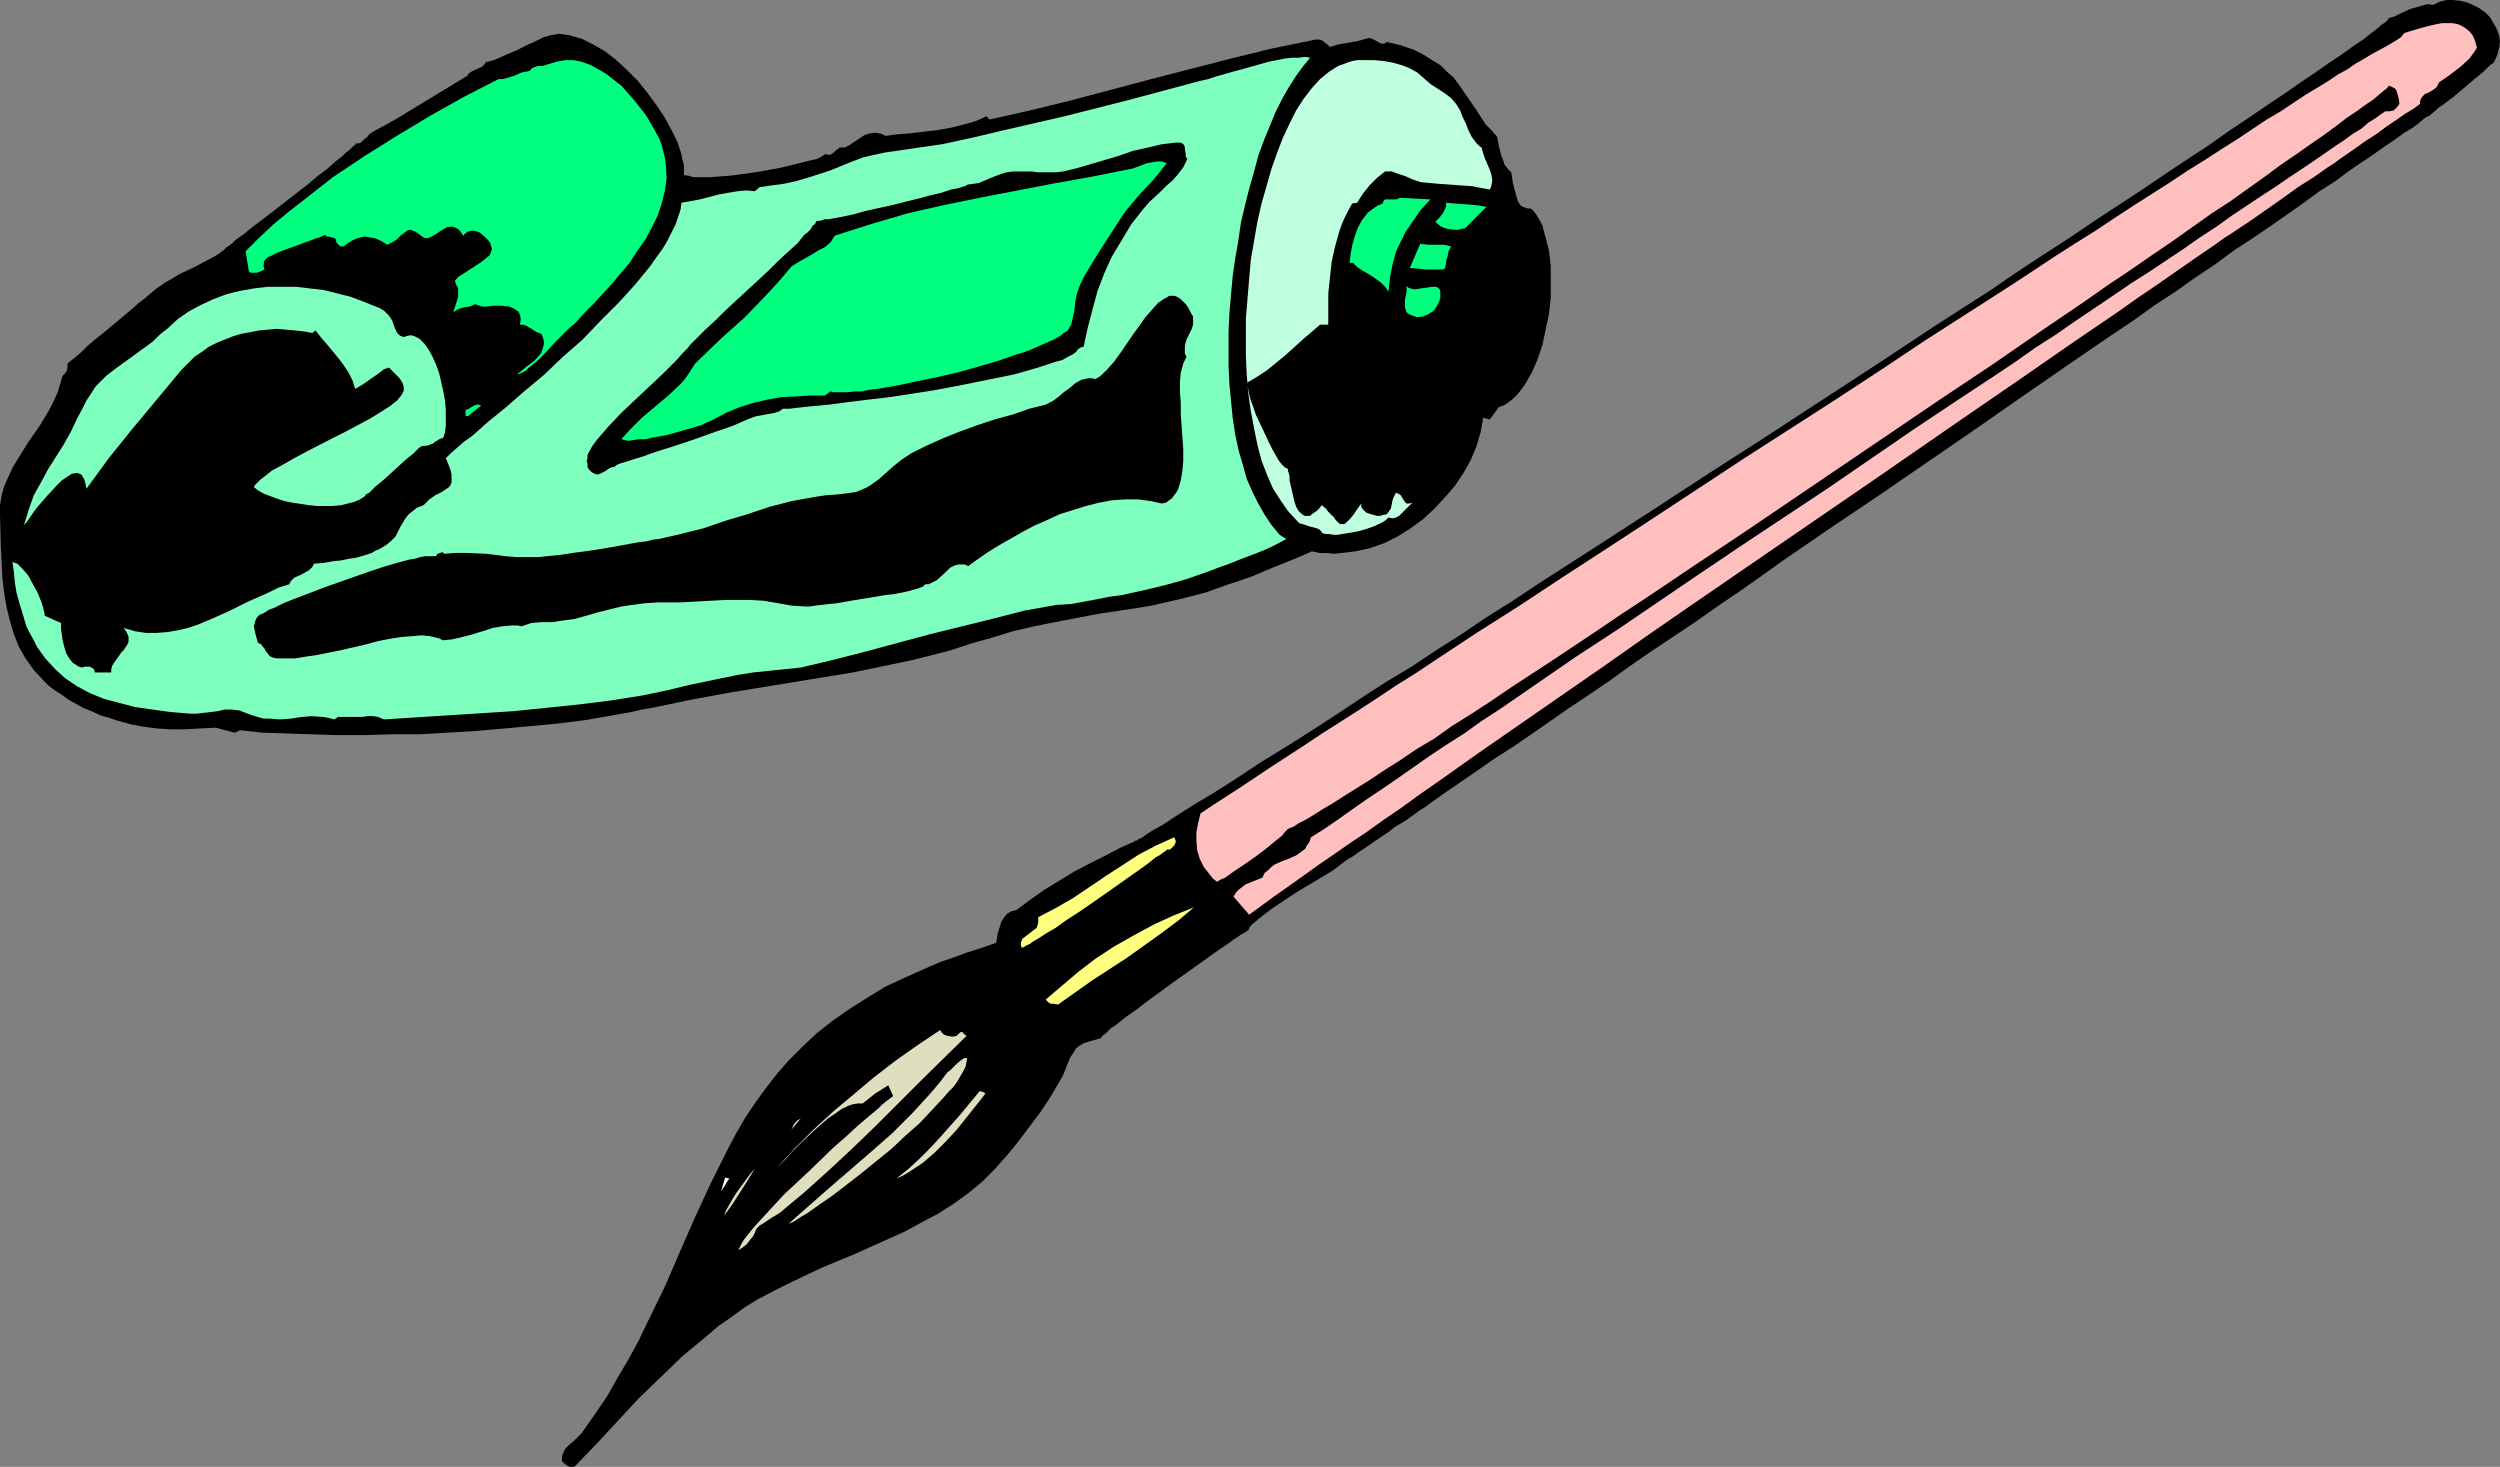
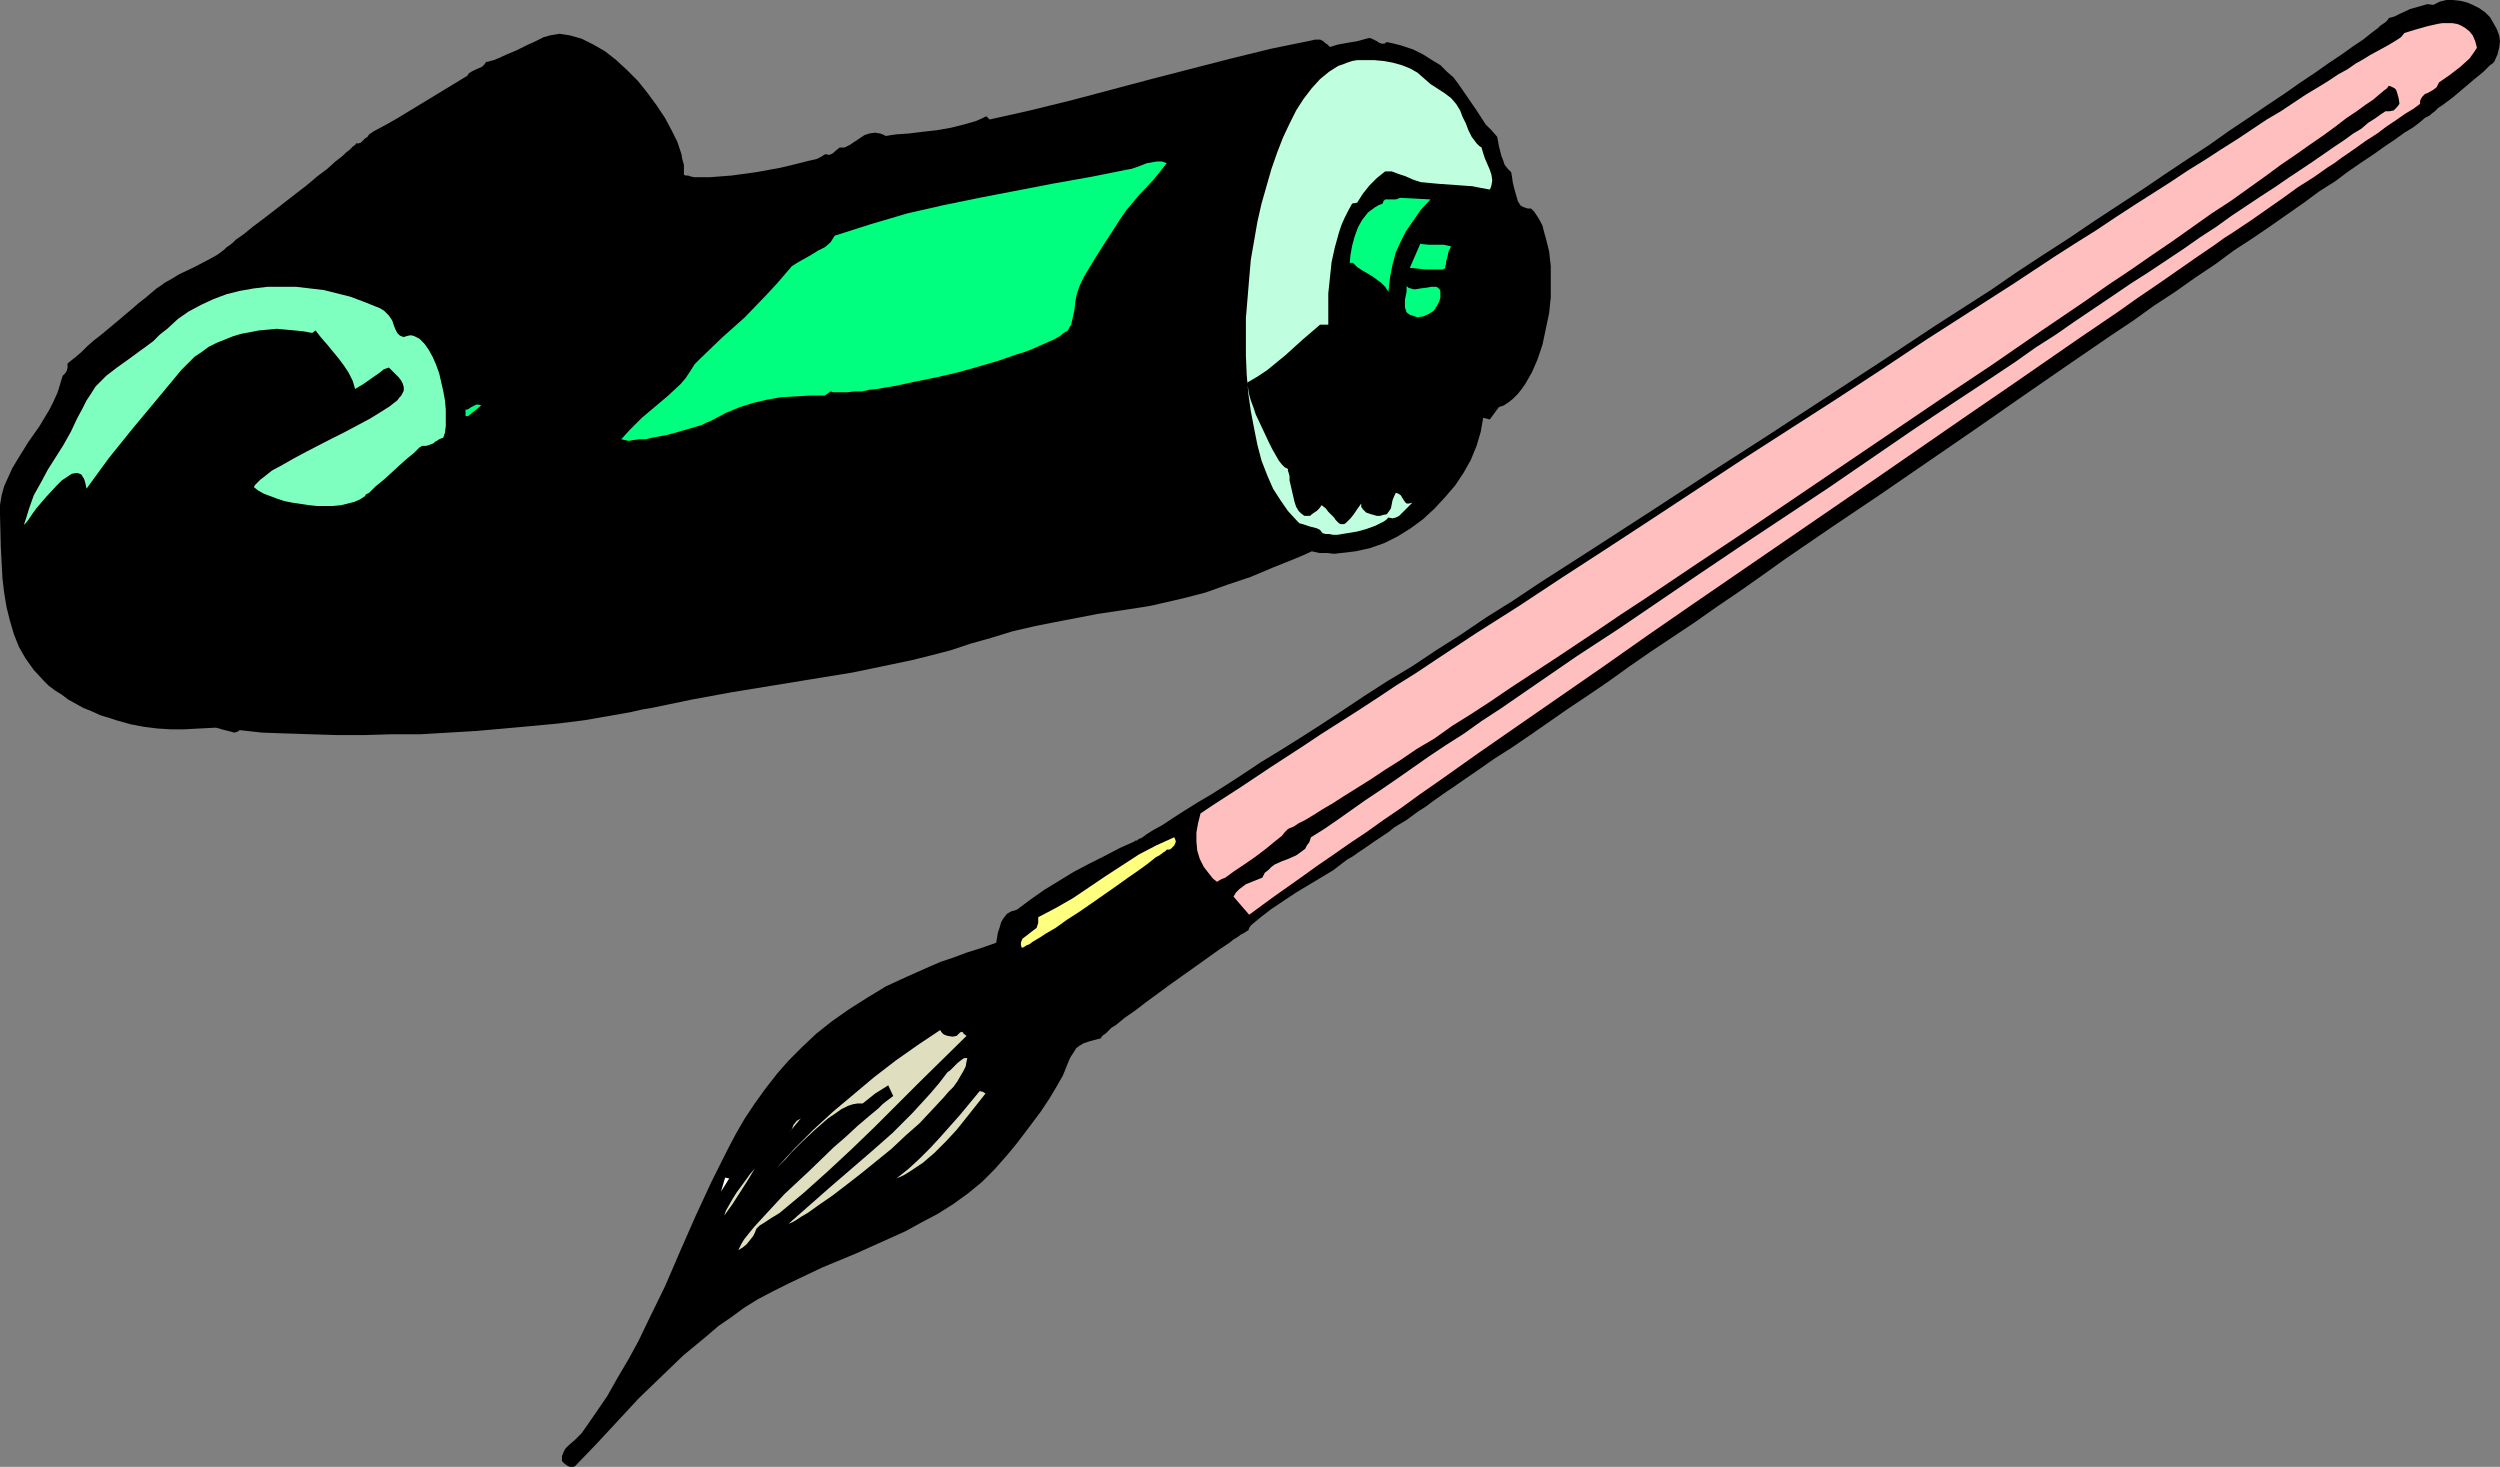
<svg xmlns="http://www.w3.org/2000/svg" xmlns:ns1="http://sodipodi.sourceforge.net/DTD/sodipodi-0.dtd" xmlns:ns2="http://www.inkscape.org/namespaces/inkscape" version="1.0" width="129.724mm" height="76.115mm" id="svg23" ns1:docname="Paint Tube &amp; Brush 5.wmf">
  <rect width="100%" height="100%" fill="#808080" stroke="none" />
  <ns1:namedview id="namedview23" pagecolor="#ffffff" bordercolor="#000000" borderopacity="0.25" ns2:showpageshadow="2" ns2:pageopacity="0.0" ns2:pagecheckerboard="0" ns2:deskcolor="#d1d1d1" ns2:document-units="mm" />
  <defs id="defs1">
    <pattern id="WMFhbasepattern" patternUnits="userSpaceOnUse" width="6" height="6" x="0" y="0" />
  </defs>
  <path style="fill:#000000;fill-opacity:1;fill-rule:evenodd;stroke:none" d="m 244.824,182.467 -0.323,0.162 -0.485,0.323 -0.646,0.323 -0.646,0.485 -0.808,0.485 -0.808,0.646 -1.939,1.293 -2.262,1.616 -2.262,1.616 -5.01,3.556 -2.424,1.778 -2.424,1.778 -2.101,1.616 -2.101,1.455 -0.97,0.808 -0.808,0.646 -0.808,0.485 -0.646,0.646 -0.485,0.485 -0.485,0.323 -0.323,0.323 -0.162,0.323 -1.293,0.323 -1.131,0.323 -0.97,0.323 -0.808,0.485 -0.646,0.485 -0.485,0.808 -0.646,0.97 -0.485,1.131 -0.97,2.424 -1.293,2.263 -1.454,2.424 -1.616,2.424 -3.394,4.525 -1.616,2.101 -1.616,1.939 -2.424,2.748 -2.424,2.424 -2.747,2.263 -2.909,2.101 -3.07,1.939 -3.07,1.616 -3.232,1.778 -3.232,1.455 -6.464,2.909 -6.626,2.748 -6.464,3.071 -3.232,1.616 -3.07,1.616 -2.586,1.616 -2.424,1.778 -2.586,1.778 -2.262,1.939 -4.686,3.879 -4.363,4.202 -4.363,4.202 -4.04,4.364 -4.202,4.525 -4.202,4.364 -0.323,0.162 h -0.323 -0.323 l -0.485,-0.162 -0.646,-0.485 -0.323,-0.323 -0.162,-0.162 v -0.97 l 0.323,-0.808 0.323,-0.646 0.646,-0.646 1.293,-1.131 0.646,-0.646 0.646,-0.646 2.586,-3.717 2.424,-3.556 2.101,-3.717 2.101,-3.556 1.939,-3.556 1.778,-3.717 3.394,-6.95 3.07,-7.111 2.909,-6.626 3.07,-6.626 3.232,-6.465 1.616,-3.071 1.778,-3.071 1.939,-2.909 2.101,-2.909 2.262,-2.909 2.262,-2.586 2.747,-2.748 2.747,-2.586 3.07,-2.424 3.232,-2.263 3.555,-2.263 3.717,-2.263 4.202,-1.939 4.363,-1.939 2.262,-0.97 2.424,-0.808 2.586,-0.97 2.586,-0.808 3.232,-1.131 0.162,-0.97 0.162,-0.97 0.323,-0.97 0.323,-1.131 0.485,-0.808 0.646,-0.808 0.808,-0.485 1.131,-0.323 2.586,-1.939 2.747,-1.939 2.909,-1.778 2.909,-1.778 3.07,-1.616 2.909,-1.455 3.07,-1.616 2.909,-1.293 0.162,-0.162 h 0.323 l 0.323,-0.323 0.485,-0.162 0.485,-0.323 0.646,-0.485 1.293,-0.808 1.778,-0.97 1.939,-1.293 2.262,-1.455 2.586,-1.616 2.747,-1.616 3.07,-1.939 3.232,-2.101 3.394,-2.263 3.717,-2.263 3.878,-2.424 4.04,-2.586 4.202,-2.748 4.363,-2.909 4.525,-2.909 4.848,-2.909 4.848,-3.232 4.848,-3.071 5.01,-3.394 5.171,-3.232 5.333,-3.556 10.827,-6.95 10.989,-7.111 11.15,-7.273 11.312,-7.273 11.15,-7.273 11.15,-7.273 10.989,-7.273 10.827,-6.95 5.171,-3.556 5.171,-3.394 5.01,-3.232 5.01,-3.394 4.686,-3.071 4.686,-3.071 4.525,-3.071 4.363,-2.909 4.202,-2.748 3.878,-2.748 3.878,-2.586 3.555,-2.424 3.394,-2.263 3.232,-2.263 2.909,-1.939 2.747,-1.939 2.424,-1.616 2.262,-1.616 1.939,-1.293 1.616,-1.293 1.293,-0.97 0.485,-0.485 0.485,-0.323 0.485,-0.323 0.323,-0.323 0.162,-0.162 0.162,-0.323 1.131,-0.323 0.97,-0.485 2.101,-0.97 1.131,-0.323 1.131,-0.323 1.131,-0.323 1.131,0.162 1.293,-0.646 L 479.79,0 h 1.293 l 1.454,0.162 1.293,0.323 1.131,0.485 1.293,0.646 1.131,0.808 0.97,0.97 0.646,1.131 0.646,1.131 0.485,1.293 0.162,1.131 -0.162,1.293 -0.323,1.293 -0.646,1.455 -0.323,0.323 -0.485,0.323 -0.646,0.646 -0.646,0.646 -0.97,0.808 -0.808,0.646 -2.101,1.778 -2.101,1.778 -1.939,1.455 -0.97,0.646 -0.646,0.646 -0.646,0.485 -0.323,0.323 -0.97,0.485 -1.131,0.97 -1.293,0.97 -1.616,0.97 -1.778,1.293 -1.939,1.293 -2.262,1.616 -2.424,1.616 -2.586,1.778 -2.586,1.939 -3.07,1.939 -3.07,2.263 -3.232,2.263 -3.232,2.263 -3.555,2.424 -3.717,2.424 -3.717,2.748 -3.878,2.586 -3.878,2.748 -4.202,2.748 -4.04,2.909 -4.363,2.909 -8.726,5.98 -8.888,6.141 -9.05,6.303 -18.584,12.768 -9.373,6.303 -9.211,6.303 -4.525,3.232 -4.363,3.071 -4.525,3.071 -4.363,3.071 -8.726,5.818 -4.202,2.909 -4.04,2.909 -4.04,2.748 -3.878,2.586 -3.717,2.586 -3.717,2.586 -3.555,2.424 -3.555,2.263 -3.232,2.263 -3.07,2.101 -1.616,1.131 -1.454,0.97 -2.747,1.939 -1.293,0.97 -1.293,0.808 -2.424,1.778 -2.424,1.455 -0.97,0.808 -0.97,0.646 -1.939,1.293 -1.616,1.131 -1.454,0.97 -1.131,0.808 -1.131,0.646 -0.646,0.485 -2.101,1.616 -2.424,1.455 -4.848,2.909 -2.424,1.616 -2.424,1.616 -2.101,1.616 -1.939,1.616 -0.323,0.485 z" id="path1" />
  <path style="fill:#ffbfbf;fill-opacity:1;fill-rule:evenodd;stroke:none" d="m 485.769,9.374 -0.646,0.97 -0.808,1.131 -1.778,1.616 -2.101,1.616 -2.101,1.455 -0.485,0.97 -0.646,0.485 -1.131,0.646 -0.485,0.162 -0.485,0.485 -0.323,0.485 -0.162,0.485 v 0.485 l -1.293,0.97 -1.616,0.97 -1.616,1.131 -1.939,1.293 -1.939,1.455 -2.262,1.455 -2.262,1.616 -2.586,1.778 -1.293,0.97 -1.293,0.808 -2.747,1.939 -3.07,1.939 -2.909,2.101 -3.232,2.263 -3.232,2.263 -3.394,2.263 -1.778,1.131 -1.778,1.293 -3.555,2.424 -3.717,2.586 -3.717,2.586 -4.04,2.748 -3.878,2.748 -4.04,2.748 -4.04,2.748 -4.202,2.909 -8.403,5.818 -8.726,5.98 -8.888,6.141 -8.888,6.141 -36.037,24.728 -8.888,6.141 -8.726,6.141 -8.403,5.818 -8.403,5.818 -7.918,5.495 -3.878,2.748 -3.878,2.748 -3.717,2.586 -3.555,2.586 -3.555,2.424 -3.394,2.424 -3.394,2.263 -3.232,2.263 -3.07,2.101 -2.909,2.101 -2.747,1.939 -2.747,1.939 -2.424,1.778 -2.424,1.778 -3.07,-3.556 0.485,-0.808 0.646,-0.646 0.646,-0.485 0.646,-0.485 1.616,-0.646 0.808,-0.323 0.808,-0.323 0.485,-0.97 0.646,-0.485 0.646,-0.646 0.646,-0.485 1.454,-0.646 1.293,-0.485 1.454,-0.646 1.131,-0.808 0.646,-0.485 0.323,-0.646 0.485,-0.646 0.323,-0.97 2.586,-1.616 2.586,-1.778 2.747,-1.939 2.747,-1.939 2.909,-1.939 3.07,-2.101 3.232,-2.263 3.232,-2.263 3.394,-2.263 3.555,-2.263 3.394,-2.424 3.717,-2.424 7.272,-5.01 7.757,-5.333 7.918,-5.172 8.08,-5.495 8.08,-5.495 8.403,-5.657 16.806,-11.152 16.483,-11.313 8.242,-5.495 8.08,-5.333 3.878,-2.586 3.878,-2.748 4.04,-2.586 3.717,-2.586 7.434,-5.01 3.555,-2.424 3.555,-2.263 3.394,-2.263 3.394,-2.263 3.232,-2.263 3.232,-2.101 2.909,-2.101 2.909,-1.939 2.909,-1.939 2.747,-1.778 2.586,-1.778 2.424,-1.616 2.424,-1.616 2.101,-1.455 2.101,-1.455 1.939,-1.293 1.778,-1.293 1.616,-0.97 1.293,-1.131 1.293,-0.808 1.131,-0.808 0.97,-0.646 h 0.808 l 0.808,-0.162 0.646,-0.646 0.485,-0.646 -0.162,-1.131 -0.323,-1.131 -0.162,-0.485 -0.323,-0.323 -0.646,-0.323 -0.485,-0.162 -0.323,0.485 -0.646,0.485 -0.97,0.808 -1.131,0.97 -1.454,0.97 -1.778,1.293 -1.939,1.293 -2.101,1.616 -2.424,1.778 -2.586,1.778 -2.747,1.939 -3.07,2.101 -3.07,2.263 -3.394,2.424 -3.394,2.424 -3.717,2.424 -3.878,2.748 -3.878,2.748 -4.04,2.748 -4.202,2.909 -4.363,2.909 -4.363,3.071 -4.525,3.071 -4.525,3.071 -9.373,6.465 -9.696,6.465 -19.554,13.253 -19.554,13.253 -9.696,6.465 -9.373,6.303 -4.686,3.071 -4.525,3.071 -4.363,2.909 -4.363,2.909 -4.202,2.748 -4.202,2.748 -4.04,2.748 -3.717,2.424 -3.878,2.424 -3.394,2.424 -3.555,2.101 -3.07,2.101 -3.07,1.939 -2.909,1.939 -2.586,1.616 -2.586,1.616 -2.262,1.455 -1.939,1.131 -1.778,1.131 -1.616,0.97 -1.293,0.646 -0.97,0.646 -0.808,0.323 -0.323,0.162 -0.646,0.646 -0.485,0.646 -0.808,0.646 -0.808,0.646 -1.778,1.455 -1.939,1.455 -2.101,1.455 -1.939,1.293 -1.778,1.293 -0.808,0.323 -0.808,0.485 -0.808,-0.646 -0.646,-0.808 -1.131,-1.455 -0.808,-1.616 -0.485,-1.616 -0.162,-1.778 v -1.778 l 0.323,-1.778 0.485,-1.939 2.424,-1.616 2.747,-1.778 2.747,-1.778 2.909,-1.939 2.909,-1.939 3.232,-2.101 3.232,-2.101 3.394,-2.263 3.555,-2.263 3.555,-2.263 3.717,-2.424 3.878,-2.586 3.878,-2.424 3.878,-2.586 8.08,-5.333 8.403,-5.333 8.565,-5.657 8.726,-5.657 8.888,-5.818 17.938,-11.798 18.099,-11.636 8.888,-5.818 8.726,-5.818 8.565,-5.495 8.565,-5.495 8.08,-5.333 4.04,-2.586 3.878,-2.424 3.878,-2.586 3.717,-2.424 3.555,-2.263 3.555,-2.263 3.394,-2.263 3.394,-2.101 3.232,-2.101 3.07,-1.939 2.909,-1.939 2.909,-1.939 2.747,-1.616 2.424,-1.616 2.424,-1.616 2.424,-1.455 2.101,-1.293 1.939,-1.293 1.778,-0.97 1.616,-1.131 1.454,-0.808 1.293,-0.808 1.778,-0.97 1.778,-0.97 1.616,-0.97 0.97,-0.646 0.646,-0.808 2.101,-0.646 2.262,-0.646 2.101,-0.485 0.97,-0.162 h 0.97 0.97 l 0.97,0.162 0.808,0.323 0.808,0.485 0.808,0.646 0.646,0.808 0.485,1.131 z" id="path2" />
  <path style="fill:#000000;fill-opacity:1;fill-rule:evenodd;stroke:none" d="m 134.128,34.263 0.323,0.162 h 0.485 l 0.485,0.162 0.646,0.162 h 1.454 1.778 l 2.101,-0.162 2.101,-0.162 4.686,-0.646 4.525,-0.808 2.101,-0.485 1.939,-0.485 1.939,-0.485 1.454,-0.323 0.97,-0.485 0.485,-0.323 0.323,-0.162 0.646,0.162 0.485,-0.162 0.485,-0.323 0.323,-0.323 0.808,-0.646 h 0.485 0.485 l 0.97,-0.485 0.97,-0.646 1.939,-1.293 0.97,-0.323 1.131,-0.162 0.97,0.162 0.485,0.162 0.646,0.323 0.97,-0.162 1.131,-0.162 2.424,-0.162 2.586,-0.323 2.909,-0.323 2.747,-0.485 2.586,-0.646 2.262,-0.646 1.131,-0.485 0.97,-0.485 0.646,0.646 7.918,-1.778 7.918,-1.939 15.837,-4.202 15.675,-4.04 7.918,-1.939 7.918,-1.616 0.646,-0.162 h 0.97 l 0.323,0.162 0.323,0.162 0.323,0.323 0.485,0.323 0.485,0.485 1.616,-0.485 1.778,-0.323 1.939,-0.323 1.778,-0.485 0.646,-0.162 0.485,0.162 0.97,0.485 0.485,0.323 0.485,0.162 h 0.485 l 0.485,-0.323 1.454,0.323 1.293,0.323 2.424,0.808 1.939,0.97 1.778,1.131 1.616,0.97 1.293,1.293 1.293,1.131 0.97,1.293 1.778,2.586 1.778,2.586 1.778,2.748 1.131,1.131 1.131,1.293 0.323,1.778 0.485,1.939 0.323,0.808 0.323,0.97 0.646,0.808 0.646,0.646 0.162,0.97 0.162,1.131 0.323,1.293 0.323,1.131 0.323,1.131 0.485,0.808 0.485,0.323 0.485,0.162 0.485,0.162 h 0.646 l 0.646,0.646 0.646,0.97 0.485,0.808 0.485,0.97 0.323,1.293 0.323,1.131 0.646,2.586 0.323,2.909 v 2.909 3.232 l -0.323,3.071 -0.646,3.071 -0.646,3.071 -0.97,2.909 -1.131,2.586 -0.646,1.131 -0.646,1.131 -0.808,1.131 -0.646,0.808 -0.97,0.97 -0.808,0.646 -0.97,0.646 -0.97,0.323 -1.778,2.424 -1.293,-0.323 -0.485,2.748 -0.808,2.748 -1.131,2.748 -1.454,2.586 -1.616,2.424 -1.939,2.263 -2.101,2.263 -2.262,2.101 -2.424,1.778 -2.586,1.616 -2.586,1.293 -2.747,0.97 -2.909,0.646 -2.747,0.323 -1.454,0.162 -1.454,-0.162 h -1.454 l -1.454,-0.323 -1.778,0.808 -1.939,0.808 -4.04,1.616 -4.202,1.778 -4.363,1.455 -4.525,1.616 -4.363,1.131 -4.202,0.97 -2.101,0.485 -1.939,0.323 -8.565,1.293 -8.403,1.616 -4.04,0.808 -4.202,0.97 -4.202,1.293 -4.04,1.131 -3.878,1.293 -3.717,0.97 -3.878,0.97 -3.878,0.808 -7.757,1.616 -7.918,1.293 -15.837,2.586 -7.918,1.455 -7.757,1.616 -1.939,0.323 -2.101,0.485 -4.525,0.808 -4.686,0.808 -5.171,0.646 -5.171,0.485 -5.333,0.485 -5.494,0.485 -5.494,0.323 -5.494,0.323 h -5.656 l -5.333,0.162 h -5.333 l -5.171,-0.162 -4.848,-0.162 -4.686,-0.162 -4.363,-0.485 -0.485,0.323 -0.646,0.162 -0.485,-0.162 -0.646,-0.162 -1.293,-0.323 -0.485,-0.162 -0.646,-0.162 -3.232,0.162 -2.909,0.162 h -2.747 l -2.586,-0.162 -2.586,-0.323 -2.586,-0.485 -2.909,-0.808 -1.454,-0.485 -1.616,-0.485 -1.778,-0.808 -1.616,-0.646 -1.454,-0.808 -1.454,-0.808 -1.293,-0.97 -1.293,-0.808 L 9.534,134.466 8.565,133.496 6.626,131.395 5.01,129.133 3.717,126.87 2.747,124.446 1.939,121.698 1.293,119.112 0.808,116.203 0.485,113.456 0.323,110.385 0.162,107.314 0,100.85 V 99.072 L 0.323,97.132 0.808,95.355 1.616,93.577 2.424,91.799 l 0.97,-1.616 2.101,-3.394 1.131,-1.616 1.131,-1.616 1.939,-3.232 0.808,-1.616 0.808,-1.778 0.485,-1.616 0.485,-1.616 0.485,-0.485 0.323,-0.485 0.162,-0.646 V 71.274 l 0.808,-0.646 0.808,-0.646 1.131,-0.97 1.131,-1.131 1.293,-1.131 1.454,-1.131 2.909,-2.424 3.07,-2.586 1.293,-1.131 1.454,-1.131 1.131,-0.97 0.97,-0.808 0.97,-0.646 0.646,-0.485 1.454,-0.808 1.293,-0.808 3.07,-1.455 3.07,-1.616 1.454,-0.808 1.293,-0.97 0.485,-0.485 0.485,-0.323 0.646,-0.485 0.646,-0.646 1.616,-1.131 1.778,-1.455 1.939,-1.455 2.101,-1.616 4.363,-3.394 2.101,-1.616 2.101,-1.778 1.939,-1.455 1.616,-1.455 1.454,-1.131 0.646,-0.646 0.646,-0.485 0.485,-0.485 0.323,-0.323 0.323,-0.162 0.162,-0.323 h 0.485 l 0.485,-0.162 0.808,-0.808 0.485,-0.323 0.323,-0.485 0.97,-0.646 2.424,-1.293 2.262,-1.293 4.525,-2.748 4.525,-2.748 4.525,-2.748 0.323,-0.485 0.485,-0.323 0.97,-0.485 1.131,-0.485 0.485,-0.485 0.323,-0.485 h 0.323 l 0.485,-0.162 0.646,-0.162 0.808,-0.323 1.778,-0.808 1.939,-0.808 1.939,-0.97 1.778,-0.808 0.97,-0.485 0.646,-0.323 0.646,-0.162 0.485,-0.162 0.97,-0.162 0.97,-0.162 1.131,0.162 0.97,0.162 1.131,0.323 1.131,0.323 2.262,1.131 2.262,1.293 2.262,1.778 2.101,1.939 2.101,2.101 1.939,2.424 1.778,2.424 1.616,2.424 1.293,2.424 1.131,2.263 0.808,2.424 0.162,0.97 0.323,1.131 v 0.97 z" id="path3" />
-   <path style="fill:#00ff7f;fill-opacity:1;fill-rule:evenodd;stroke:none" d="m 112.958,63.193 -0.485,0.485 -0.646,0.485 -0.646,0.646 -0.808,0.808 -1.616,1.616 -1.616,1.778 -1.778,1.778 -0.808,0.646 -0.808,0.646 -0.646,0.646 -0.646,0.323 -0.646,0.323 h -0.323 l 1.939,-1.616 1.131,-0.808 0.808,-0.808 0.808,-0.97 0.162,-0.485 0.323,-1.131 v -0.646 l -0.162,-0.646 -0.323,-0.808 -0.97,-0.323 -0.97,-0.646 -1.131,-0.646 -0.485,-0.162 h -0.646 l 0.162,-1.131 -0.162,-0.808 -0.323,-0.646 -0.485,-0.323 -0.485,-0.323 -0.808,-0.323 -1.454,-0.162 H 96.798 l -1.454,0.162 h -0.808 l -0.485,-0.162 -0.485,-0.162 -0.323,-0.162 -1.131,0.485 -1.131,0.162 -1.131,0.323 -0.485,0.323 -0.485,0.323 0.485,-1.455 0.485,-1.616 v -0.808 -0.808 l -0.323,-0.646 -0.323,-0.808 0.646,-0.808 0.808,-0.485 3.717,-2.424 1.616,-1.293 0.162,-0.323 0.162,-0.485 0.162,-0.485 -0.162,-0.485 -0.162,-0.646 -0.323,-0.485 -0.808,-0.808 -0.97,-0.808 -0.485,-0.162 -0.646,-0.162 h -0.485 l -0.646,0.162 -0.485,0.323 -0.485,0.485 -0.485,-0.808 -0.485,-0.485 -0.646,-0.323 -0.485,-0.162 h -0.485 l -0.646,0.162 -1.131,0.646 -0.97,0.646 -1.131,0.646 -0.485,0.162 h -0.485 l -0.323,-0.162 -0.485,-0.323 -0.646,-0.485 -0.485,-0.323 -0.485,-0.162 -0.323,-0.162 h -0.485 l -0.323,0.162 -0.646,0.485 -0.646,0.485 -0.323,0.323 -0.485,0.485 -0.808,0.485 -0.97,0.485 -1.293,-0.808 -1.131,-0.485 -1.131,-0.162 -0.808,-0.162 -0.808,0.162 -0.646,0.162 -1.131,0.485 -0.97,0.646 -0.646,0.485 h -0.323 -0.323 l -0.323,-0.323 -0.485,-0.485 v -0.485 l -0.162,-0.162 -0.162,-0.162 -0.485,-0.162 -0.808,-0.162 h -0.323 l -0.162,-0.323 -0.485,0.162 -0.646,0.323 -0.646,0.162 -0.808,0.323 -1.778,0.646 -1.778,0.646 -1.778,0.646 -1.616,0.646 -0.646,0.323 -0.646,0.323 -0.485,0.162 -0.323,0.323 -0.323,0.323 -0.162,0.646 v 0.646 l 0.162,0.485 -0.646,0.323 -0.808,0.323 h -0.808 -0.485 l -0.323,-0.323 -0.646,-3.879 2.586,-2.586 2.747,-2.586 2.909,-2.424 2.909,-2.263 5.979,-4.687 6.302,-4.202 6.464,-4.04 6.464,-3.879 6.626,-3.717 6.626,-3.394 h 0.808 l 0.646,-0.162 1.616,-0.485 1.454,-0.646 1.616,-0.323 0.323,-0.485 0.323,-0.162 0.97,-0.323 h 0.485 0.485 l 0.97,-0.323 1.616,-0.485 1.778,-0.323 h 1.616 l 1.616,0.323 1.778,0.646 1.454,0.808 1.616,0.97 1.454,1.131 1.454,1.131 1.293,1.455 1.293,1.455 1.131,1.455 1.131,1.455 0.97,1.616 0.808,1.455 0.808,1.455 0.485,1.293 0.323,1.293 0.323,1.293 0.162,1.293 0.162,2.586 -0.323,2.424 -0.646,2.586 -0.808,2.424 -1.131,2.263 -1.293,2.424 -1.616,2.263 -1.454,2.263 -1.778,2.101 -1.778,2.101 -1.778,1.939 -1.778,1.939 -1.778,1.778 z" id="path4" />
-   <path style="fill:#7fffbf;fill-opacity:1;fill-rule:evenodd;stroke:none" d="m 256.944,11.313 -1.454,1.778 -1.293,1.778 -1.454,2.263 -1.293,2.263 -1.293,2.586 -1.131,2.748 -1.131,2.748 -1.131,3.071 -0.808,3.071 -0.97,3.394 -0.808,3.232 -0.808,3.394 -0.485,3.394 -0.646,3.717 -0.485,3.394 -0.323,3.556 -0.323,3.717 -0.162,3.556 v 3.394 3.556 l 0.162,3.394 0.323,3.394 0.323,3.232 0.485,3.232 0.646,3.071 0.808,2.748 0.808,2.909 1.131,2.586 1.131,2.263 1.293,2.263 1.293,1.939 1.616,1.939 1.293,0.808 -1.454,0.808 -1.616,0.808 -1.454,0.646 -1.616,0.646 -2.586,0.97 -2.424,0.97 -2.262,0.808 -2.101,0.808 -4.202,1.455 -4.04,1.131 -4.04,0.97 -4.363,0.97 -2.424,0.323 -2.424,0.485 -2.586,0.485 -2.747,0.485 -2.747,0.162 -6.302,1.131 -6.302,1.616 -12.443,3.071 -12.605,3.394 -6.302,1.616 -6.141,1.455 -3.07,0.323 -3.232,0.323 -3.07,0.323 -3.07,0.485 -4.686,0.97 -4.686,0.97 -4.686,1.131 -4.686,0.97 -6.141,0.97 -6.464,0.808 -6.302,0.646 -6.302,0.646 -12.766,0.808 -12.605,0.808 -1.131,-0.485 -0.97,-0.162 h -1.131 l -1.131,0.162 h -2.424 -1.131 -1.131 l -0.646,0.485 -1.293,-0.323 -0.97,-0.162 -2.262,-0.162 -1.939,0.162 -2.101,0.323 -2.101,0.162 -2.101,-0.162 h -1.131 l -1.131,-0.323 -1.131,-0.323 -1.293,-0.485 -1.293,-0.485 -1.454,-0.162 H 44.117 l -1.454,0.323 -1.293,0.162 -1.454,0.162 -1.293,0.162 h -1.293 l -3.878,-0.323 -3.555,-0.485 -3.394,-0.485 -3.07,-0.808 -3.07,-0.808 -2.747,-1.131 -2.424,-1.293 -2.424,-1.616 -1.939,-1.778 -1.939,-2.101 -0.808,-1.131 -0.808,-1.131 -0.646,-1.293 -0.808,-1.455 -0.646,-1.293 -0.485,-1.616 -0.485,-1.616 -0.485,-1.616 -0.485,-1.778 -0.323,-1.939 -0.162,-1.939 -0.323,-2.101 0.485,0.162 0.485,0.162 0.485,0.485 0.485,0.485 1.131,1.293 0.97,1.778 0.97,1.778 0.646,1.616 0.323,0.97 0.162,0.646 0.162,0.646 v 0.485 l 3.232,1.455 v 0.162 0.97 l 0.162,1.131 0.162,1.131 0.323,1.293 0.323,1.131 0.646,1.131 0.646,0.808 0.97,0.646 0.323,0.162 0.485,0.162 0.646,-0.162 h 0.97 l 0.323,0.162 0.485,0.323 0.162,0.646 h 3.232 v -0.646 l 0.162,-0.646 0.646,-0.97 0.808,-1.131 0.323,-0.485 0.485,-0.485 0.646,-0.97 0.323,-0.646 v -0.485 -0.485 l -0.162,-0.485 -0.323,-0.646 -0.485,-0.646 2.262,0.646 2.101,0.323 h 2.101 l 2.101,-0.162 1.939,-0.323 2.101,-0.485 1.939,-0.646 1.939,-0.808 4.04,-1.778 3.878,-1.939 4.04,-1.778 1.939,-0.97 2.101,-0.646 0.323,-0.646 0.646,-0.646 1.454,-0.646 1.454,-0.808 0.646,-0.646 0.323,-0.646 1.939,-0.162 1.778,-0.323 1.616,-0.162 1.454,-0.323 1.293,-0.162 1.131,-0.323 1.131,-0.323 0.97,-0.323 0.808,-0.485 0.808,-0.323 1.293,-0.808 0.97,-0.808 0.808,-0.808 0.485,-0.97 0.485,-0.97 0.97,-1.616 0.646,-0.808 0.808,-0.646 0.808,-0.646 1.293,-0.485 0.646,-0.646 0.485,-0.485 1.131,-0.808 1.293,-0.646 0.97,-0.646 0.485,-0.323 0.323,-0.485 0.162,-0.485 v -0.646 -0.808 l -0.162,-0.808 -0.485,-1.293 -0.485,-1.131 0.97,-0.97 1.293,-1.131 1.293,-1.131 1.616,-1.131 1.454,-1.293 1.616,-1.455 3.394,-2.748 3.717,-3.232 3.878,-3.232 3.717,-3.556 3.878,-3.394 3.555,-3.717 3.555,-3.556 3.232,-3.556 1.454,-1.778 1.454,-1.778 1.131,-1.616 1.293,-1.778 0.97,-1.616 0.808,-1.616 0.808,-1.616 0.485,-1.455 0.485,-1.455 0.162,-1.293 1.778,-0.323 1.778,-0.323 3.717,-0.97 1.778,-0.323 1.939,-0.323 1.778,-0.162 1.616,0.162 0.97,-0.808 2.262,-0.323 2.424,-0.323 2.262,-0.485 2.262,-0.646 4.525,-1.455 4.363,-1.778 2.101,-0.808 2.101,-0.485 2.262,-0.485 2.262,-0.323 4.363,-0.646 4.525,-0.646 5.979,-1.293 6.141,-1.455 11.958,-2.748 12.12,-3.071 12.12,-3.232 1.131,-0.323 1.293,-0.323 1.454,-0.323 1.454,-0.485 3.394,-0.97 3.555,-0.97 3.394,-0.97 1.616,-0.323 1.616,-0.323 1.454,-0.162 h 1.293 l 1.293,-0.162 z" id="path5" />
  <path style="fill:#bfffdf;fill-opacity:1;fill-rule:evenodd;stroke:none" d="m 290.556,28.93 0.323,1.131 0.323,0.97 0.485,1.131 0.485,1.131 0.323,0.97 0.162,1.131 -0.162,0.97 -0.162,0.485 -0.162,0.323 -1.778,-0.323 -1.616,-0.323 -6.787,-0.485 -3.394,-0.323 -1.454,-0.485 -1.454,-0.646 -1.454,-0.485 -1.293,-0.485 h -1.293 l -1.616,1.293 -1.454,1.455 -1.293,1.616 -1.131,1.778 -0.97,0.162 -0.808,1.455 -0.646,1.293 -0.646,1.455 -0.485,1.455 -0.808,2.909 -0.646,2.909 -0.323,3.071 -0.323,3.071 v 6.141 h -1.616 l -3.394,2.909 -3.394,3.071 -1.778,1.455 -1.778,1.455 -1.939,1.293 -1.939,1.131 v 0.485 l 0.162,0.97 0.162,0.97 0.323,1.131 0.485,1.293 0.485,1.455 1.293,2.748 1.293,2.748 0.646,1.293 0.646,1.131 0.646,1.131 0.646,0.808 0.485,0.485 0.646,0.323 v 0.323 l 0.162,0.485 0.162,0.646 v 0.808 l 0.485,2.101 0.485,2.101 0.323,0.97 0.485,0.808 0.485,0.485 0.646,0.485 h 0.646 0.485 l 0.323,-0.323 0.485,-0.323 0.485,-0.323 0.485,-0.485 0.485,-0.646 0.808,0.646 0.485,0.646 0.646,0.646 0.485,0.485 0.323,0.485 0.646,0.646 0.323,0.162 h 0.323 0.323 l 0.323,-0.162 0.485,-0.485 0.485,-0.485 0.646,-0.808 0.646,-0.97 0.808,-1.131 v 0.646 l 0.323,0.485 0.323,0.323 0.323,0.323 0.97,0.323 1.131,0.323 h 0.646 l 0.485,-0.162 0.808,-0.162 0.485,-0.646 0.323,-0.485 0.323,-1.616 0.323,-0.808 0.323,-0.646 0.485,0.162 0.485,0.323 0.485,0.808 0.323,0.485 0.323,0.323 h 0.485 l 0.646,-0.162 -0.97,0.97 -1.131,1.131 -0.485,0.485 -0.646,0.323 -0.646,0.162 -0.808,-0.162 -0.485,0.485 -0.485,0.323 -1.616,0.808 -1.778,0.646 -1.778,0.485 -1.939,0.323 -1.939,0.323 h -0.808 l -0.808,-0.162 h -0.646 l -0.646,-0.162 -0.485,-0.646 -0.646,-0.323 -1.293,-0.323 -1.454,-0.485 -0.646,-0.162 -0.485,-0.485 -1.778,-1.939 -1.454,-2.101 -1.454,-2.263 -1.131,-2.586 -1.131,-2.909 -0.808,-3.071 -0.646,-3.232 -0.646,-3.394 -0.485,-3.394 -0.323,-3.717 -0.162,-3.717 v -3.717 -3.717 l 0.323,-3.879 0.323,-3.879 0.323,-3.717 0.646,-3.717 0.646,-3.717 0.808,-3.556 0.97,-3.394 0.97,-3.394 1.131,-3.232 1.131,-2.909 1.293,-2.748 1.293,-2.586 1.454,-2.263 1.616,-2.101 1.616,-1.778 1.778,-1.455 1.778,-1.131 0.97,-0.323 0.808,-0.323 0.97,-0.323 0.97,-0.162 h 1.616 1.778 l 1.778,0.162 1.778,0.323 1.778,0.485 1.616,0.646 1.454,0.808 1.293,1.131 1.293,1.131 2.747,1.778 1.293,0.97 0.97,1.131 0.808,1.293 0.485,1.293 0.646,1.293 0.485,1.293 0.646,1.293 0.97,1.293 0.485,0.485 z" id="path6" />
  <path style="fill:#000000;fill-opacity:1;fill-rule:evenodd;stroke:none" d="m 232.865,31.192 -0.808,1.616 -0.97,1.293 -1.131,1.293 -1.131,0.97 -1.131,1.131 -2.262,2.101 -1.131,1.293 -2.424,3.071 -1.939,3.232 -1.939,3.232 -1.454,3.232 -1.293,3.394 -0.97,3.556 -0.97,3.717 -0.808,3.717 h -0.323 l -0.323,0.162 -0.485,0.323 -0.323,0.485 -0.646,0.485 -0.97,0.485 -1.131,0.646 -1.293,0.323 -1.454,0.485 -1.454,0.485 -1.616,0.485 -3.394,0.97 -3.878,0.808 -4.04,0.808 -4.04,0.808 -4.363,0.808 -8.403,1.293 -4.202,0.485 -3.878,0.485 -3.717,0.485 -3.394,0.323 -1.616,0.162 -1.454,0.162 -1.293,0.162 h -1.293 l -0.646,0.485 -0.97,0.323 -1.778,0.323 -0.808,0.162 -0.97,0.162 -0.97,0.323 -0.808,0.323 -1.131,0.485 -1.454,0.646 -1.778,0.646 -1.939,0.646 -4.04,1.455 -4.363,1.455 -2.101,0.646 -1.939,0.646 -1.778,0.646 -1.616,0.485 -1.454,0.485 -1.131,0.323 -0.485,0.162 -0.323,0.162 -0.323,0.162 v 0.162 l -0.646,0.162 -0.485,0.162 -0.485,0.323 -0.485,0.323 -0.97,0.485 -0.485,0.162 -0.485,-0.162 -0.646,-0.323 -0.485,-0.485 -0.323,-0.485 v -0.646 l -0.162,-0.646 0.162,-0.485 v -0.646 l 0.323,-0.646 0.646,-1.131 0.97,-1.293 0.97,-1.131 1.131,-1.293 2.586,-2.748 2.747,-2.586 5.494,-5.172 2.586,-2.586 1.131,-1.293 1.131,-1.131 0.323,-0.485 0.485,-0.485 0.646,-0.646 0.646,-0.646 1.454,-1.455 1.778,-1.616 1.939,-1.939 2.101,-1.939 4.202,-3.879 2.262,-2.101 1.939,-1.939 1.939,-1.778 1.778,-1.616 1.293,-1.616 0.646,-0.485 0.646,-0.646 0.323,-0.646 0.485,-0.323 0.162,-0.323 0.162,-0.323 h 0.646 l 0.485,-0.162 0.485,-0.162 h 0.808 l 0.808,-0.162 1.778,-0.323 2.262,-0.485 2.262,-0.646 5.171,-1.131 5.171,-1.293 2.424,-0.646 2.101,-0.485 1.939,-0.646 0.808,-0.162 0.808,-0.162 0.485,-0.162 0.485,-0.162 0.485,-0.162 0.162,-0.162 1.131,-0.162 1.131,-0.162 2.262,-0.97 2.101,-0.808 1.131,-0.323 1.131,-0.162 h 3.717 l 1.131,0.162 h 2.424 1.293 l 1.293,-0.162 2.747,-0.646 2.747,-0.808 2.747,-0.808 2.747,-0.808 2.747,-0.97 2.909,-0.646 2.747,-0.646 2.747,-0.323 h 0.808 l 0.485,0.162 0.323,0.323 0.162,0.485 v 0.485 l 0.162,0.646 v 0.646 z" id="path7" />
  <path style="fill:#00ff7f;fill-opacity:1;fill-rule:evenodd;stroke:none" d="m 228.825,32 -1.293,1.616 -1.293,1.616 -2.747,2.909 -2.586,3.071 -1.131,1.616 -1.131,1.778 -2.101,3.232 -1.939,3.071 -1.939,3.232 -0.808,1.616 -0.646,1.778 -0.323,1.616 -0.162,1.616 -0.323,1.455 -0.323,1.455 -0.323,0.485 -0.323,0.646 -0.808,0.485 -0.808,0.646 -1.131,0.646 -1.131,0.485 -1.454,0.646 -1.454,0.646 -1.616,0.646 -1.616,0.485 -3.717,1.293 -3.878,1.131 -4.04,1.131 -4.202,0.97 -4.04,0.808 -3.717,0.808 -1.939,0.323 -1.778,0.323 -1.616,0.162 -1.454,0.323 h -1.454 l -1.293,0.162 h -1.131 -0.97 -0.808 l -0.485,-0.162 -1.131,0.808 h -2.747 l -2.909,0.162 -2.909,0.162 -2.747,0.485 -2.747,0.646 -2.586,0.808 -2.747,1.131 -2.424,1.293 -0.646,0.323 -0.808,0.323 -0.97,0.485 -1.131,0.323 -2.747,0.808 -2.909,0.808 -2.747,0.485 -1.293,0.323 h -1.293 l -1.131,0.162 -0.97,0.162 -0.808,-0.162 -0.646,-0.162 1.616,-1.778 2.424,-2.424 5.171,-4.364 2.424,-2.263 0.97,-1.131 0.97,-1.455 0.808,-1.293 0.97,-0.97 4.363,-4.202 4.525,-4.04 4.202,-4.364 2.101,-2.263 1.939,-2.263 0.97,-1.131 1.293,-0.808 2.586,-1.455 1.293,-0.808 1.293,-0.646 1.131,-0.97 0.808,-1.293 3.555,-1.131 3.555,-1.131 7.11,-2.101 7.11,-1.616 7.11,-1.455 14.221,-2.748 7.272,-1.293 7.272,-1.455 0.97,-0.162 0.97,-0.323 2.101,-0.808 0.97,-0.162 0.97,-0.162 h 0.97 z" id="path8" />
  <path style="fill:#00ff7f;fill-opacity:1;fill-rule:evenodd;stroke:none" d="m 280.537,39.112 -1.939,2.101 -1.454,2.101 -1.454,2.101 -0.97,1.939 -0.97,2.101 -0.646,2.424 -0.485,2.424 -0.162,1.455 -0.162,1.455 -0.646,-0.97 -0.808,-0.808 -1.778,-1.293 -1.939,-1.131 -0.97,-0.646 -0.808,-0.808 h -0.646 l 0.162,-1.616 0.323,-1.778 0.485,-1.778 0.646,-1.778 0.808,-1.455 1.131,-1.455 0.646,-0.485 0.646,-0.485 0.808,-0.485 0.808,-0.323 0.162,-0.485 0.323,-0.323 h 0.485 0.97 0.646 l 0.485,-0.162 0.323,-0.162 z" id="path9" />
-   <path style="fill:#00ff7f;fill-opacity:1;fill-rule:evenodd;stroke:none" d="m 291.526,40.566 -4.202,4.202 -1.616,0.323 -1.616,-0.162 -0.646,-0.162 -0.808,-0.323 -0.646,-0.485 -0.485,-0.485 0.808,-0.808 0.646,-0.808 0.485,-0.97 0.162,-0.485 v -0.646 l 1.778,0.162 2.101,0.162 2.101,0.162 z" id="path10" />
  <path style="fill:#00ff7f;fill-opacity:1;fill-rule:evenodd;stroke:none" d="m 284.577,48.324 -0.485,0.97 -0.162,0.808 -0.162,0.646 -0.162,0.485 v 0.485 l -0.162,0.485 v 0.323 l -0.162,0.162 -0.323,0.162 h -0.323 -1.131 -0.808 -1.131 l -1.454,-0.162 -1.616,-0.162 2.101,-4.849 v 0.162 l 1.616,0.162 h 1.454 1.454 l 0.808,0.162 z" id="path11" />
  <path style="fill:#00ff7f;fill-opacity:1;fill-rule:evenodd;stroke:none" d="m 275.851,56.081 0.323,0.323 0.485,0.162 0.485,0.162 h 0.485 l 0.97,-0.162 1.293,-0.162 0.808,-0.162 h 0.485 0.485 l 0.323,0.162 0.323,0.323 0.162,0.323 v 0.646 0.646 l -0.162,0.646 -0.485,0.97 -0.646,0.97 -0.97,0.646 -1.131,0.485 -1.131,0.162 -0.485,-0.162 -0.485,-0.162 -0.485,-0.162 -0.646,-0.485 -0.162,-0.485 -0.162,-0.485 v -0.646 -0.808 l 0.323,-1.616 v -0.646 z" id="path12" />
  <path style="fill:#7fffbf;fill-opacity:1;fill-rule:evenodd;stroke:none" d="m 79.184,66.102 0.485,-0.162 0.646,-0.162 h 0.485 l 0.485,0.162 0.97,0.485 0.97,0.97 0.808,1.131 0.808,1.455 0.646,1.455 0.646,1.778 0.808,3.556 0.323,1.778 0.162,1.778 v 1.778 1.455 l -0.162,1.293 -0.323,0.97 -0.808,0.323 -0.485,0.323 -0.323,0.162 -0.323,0.323 -0.485,0.162 -0.323,0.162 -0.646,0.162 h -0.808 l -0.162,0.162 -0.323,0.162 -0.485,0.485 -0.646,0.646 -0.808,0.646 -0.97,0.808 -1.939,1.778 -1.939,1.778 -0.97,0.808 -0.808,0.646 -0.808,0.808 -0.485,0.485 -0.646,0.323 -0.162,0.323 -0.97,0.646 -1.131,0.485 -1.293,0.323 -1.293,0.323 -1.616,0.162 h -1.454 -1.616 l -1.616,-0.162 -3.232,-0.485 -1.616,-0.323 -1.454,-0.485 -1.293,-0.485 -1.293,-0.485 -1.131,-0.646 -0.808,-0.646 0.323,-0.485 0.485,-0.485 0.485,-0.485 0.646,-0.485 0.808,-0.646 0.808,-0.646 2.101,-1.131 2.262,-1.293 2.424,-1.293 5.01,-2.586 2.586,-1.293 2.424,-1.293 2.424,-1.293 2.101,-1.293 1.778,-1.131 0.808,-0.646 0.646,-0.485 0.485,-0.646 0.323,-0.323 0.323,-0.646 0.162,-0.323 V 75.96 l -0.162,-0.646 -0.323,-0.646 -0.485,-0.646 -0.97,-0.97 -0.97,-0.97 -0.97,0.323 -0.808,0.646 -3.232,2.263 -0.808,0.485 -0.808,0.485 -0.485,-1.616 -0.808,-1.616 -0.97,-1.455 -0.97,-1.293 -2.262,-2.748 -1.131,-1.293 -1.131,-1.455 -0.646,0.485 -1.778,-0.323 -1.616,-0.162 -1.778,-0.162 -1.778,-0.162 -1.778,0.162 -1.778,0.162 -1.616,0.323 -1.778,0.323 -1.616,0.485 -1.616,0.646 -1.616,0.646 -1.616,0.808 -1.293,0.97 -1.454,0.97 -1.293,1.293 -1.293,1.293 -4.686,5.657 -4.848,5.818 -4.686,5.818 -4.363,5.98 -0.162,-0.808 -0.162,-0.646 -0.162,-0.485 -0.323,-0.485 -0.162,-0.323 -0.323,-0.162 -0.485,-0.162 h -0.323 l -0.808,0.162 -0.97,0.646 -0.97,0.646 -0.97,0.97 -2.101,2.263 -1.939,2.263 -0.808,1.131 -0.646,0.97 -0.485,0.646 -0.485,0.485 0.485,-1.455 0.485,-1.616 0.97,-2.748 1.454,-2.586 1.293,-2.424 3.07,-4.849 1.454,-2.586 1.293,-2.748 0.97,-1.778 0.808,-1.616 0.97,-1.455 0.808,-1.293 1.131,-1.131 0.97,-0.97 2.101,-1.616 2.262,-1.616 2.424,-1.778 1.131,-0.808 1.293,-0.97 1.293,-1.293 1.454,-1.131 2.101,-1.939 2.101,-1.455 2.424,-1.293 2.424,-1.131 2.586,-0.97 2.586,-0.646 2.747,-0.485 2.747,-0.323 h 2.747 2.747 l 2.747,0.323 2.747,0.323 2.586,0.646 2.586,0.646 2.586,0.97 2.424,0.97 0.808,0.323 0.808,0.485 0.485,0.485 0.485,0.485 0.646,0.97 0.323,0.97 0.323,0.808 0.323,0.646 0.485,0.485 0.323,0.162 z" id="path13" />
  <path style="fill:#000000;fill-opacity:1;fill-rule:evenodd;stroke:none" d="m 232.704,69.981 -0.323,0.646 -0.323,0.646 -0.485,1.778 -0.162,1.778 v 1.939 l 0.162,2.263 v 2.263 l 0.323,4.525 0.162,2.263 v 2.263 l -0.162,1.939 -0.323,1.939 -0.485,1.616 -0.323,0.646 -0.485,0.646 -0.485,0.646 -0.485,0.323 -0.646,0.485 -0.808,0.162 -2.262,-0.485 -2.424,-0.323 h -2.424 l -2.586,0.162 -2.586,0.485 -2.586,0.646 -2.586,0.808 -2.586,0.808 -2.424,1.131 -2.586,1.131 -2.424,1.293 -2.262,1.293 -2.262,1.293 -2.101,1.293 -2.101,1.455 -1.778,1.293 -0.646,-0.323 h -0.808 -0.485 l -0.646,0.162 -0.97,0.485 -0.808,0.808 -1.778,1.616 -0.97,0.485 -0.646,0.323 h -0.646 l -0.485,0.485 -0.485,0.162 -0.97,0.323 -1.131,0.323 -1.454,0.323 -1.616,0.323 -1.616,0.162 -3.878,0.646 -3.878,0.646 -1.778,0.323 -1.616,0.162 -1.454,0.162 -1.293,0.162 -1.131,0.162 h -0.646 l -2.747,-0.162 -5.494,-0.97 -2.909,-0.162 h -4.525 l -8.888,0.485 h -4.363 l -2.586,0.162 -2.424,0.323 -2.262,0.323 -4.525,1.131 -2.262,0.646 -2.262,0.646 -2.424,0.323 -2.101,0.323 h -2.101 l -1.939,0.162 -0.97,0.323 -0.97,0.323 -0.808,-0.162 h -0.97 l -1.939,0.162 -1.939,0.323 -1.939,0.646 -1.131,0.323 -0.97,0.323 -1.939,0.485 -2.101,0.485 -1.778,0.162 -0.485,-0.323 -0.646,-0.162 -0.646,-0.162 -0.646,-0.162 -1.616,-0.162 -1.939,0.162 -2.101,0.162 -2.101,0.323 -2.424,0.485 -2.424,0.646 -4.848,1.131 -2.424,0.485 -2.424,0.485 -2.262,0.323 -1.939,0.323 h -1.939 -1.616 l -0.808,-0.162 -0.646,-0.323 -0.323,-0.485 -0.323,-0.323 -0.323,-0.646 -0.323,-0.323 -0.323,-0.485 -0.646,-0.323 -0.323,-1.131 -0.323,-1.293 -0.162,-0.808 0.162,-0.485 0.162,-0.646 0.323,-0.646 0.162,-0.162 0.323,-0.323 0.485,-0.162 0.646,-0.323 0.646,-0.485 0.97,-0.323 0.97,-0.485 0.97,-0.485 2.424,-0.97 2.586,-0.97 2.909,-1.131 2.747,-0.97 5.979,-2.101 2.909,-0.97 2.747,-0.808 2.424,-0.646 1.131,-0.162 0.97,-0.323 0.97,-0.162 h 0.808 1.293 l 0.323,-0.485 0.485,-0.162 0.485,-0.162 0.162,0.162 0.162,0.162 2.262,-0.162 h 2.101 l 3.878,0.162 3.878,0.485 2.101,0.162 h 2.101 0.97 1.293 l 1.454,-0.162 1.616,-0.162 1.616,-0.162 1.939,-0.323 3.717,-0.485 3.878,-0.646 3.555,-0.646 1.778,-0.323 1.454,-0.162 1.293,-0.323 1.293,-0.162 4.202,-0.97 4.525,-1.131 4.202,-1.455 4.363,-1.293 4.363,-1.455 4.363,-1.131 4.525,-0.808 2.101,-0.323 2.262,-0.162 1.454,-0.162 1.131,-0.162 1.131,-0.162 1.939,-0.808 0.808,-0.485 1.616,-1.131 1.454,-1.293 1.454,-1.293 1.616,-1.293 0.97,-0.646 0.97,-0.646 2.909,-1.455 3.232,-1.455 3.232,-1.293 3.555,-1.293 3.394,-1.131 3.555,-0.97 3.232,-1.131 3.232,-0.808 1.293,-0.646 1.131,-0.808 1.131,-0.97 1.131,-0.808 1.131,-0.97 1.131,-0.646 0.646,-0.162 0.808,-0.162 h 0.646 l 0.646,0.162 0.646,-0.323 0.646,-0.485 1.131,-1.131 1.293,-1.455 1.293,-1.778 2.424,-3.556 1.293,-1.778 1.131,-1.616 1.293,-1.455 1.131,-1.293 1.131,-0.808 0.646,-0.323 0.485,-0.323 h 0.646 0.485 l 0.646,0.323 0.485,0.323 0.485,0.485 0.646,0.646 0.485,0.808 0.485,0.97 0.323,0.485 v 0.485 1.131 l -0.323,0.97 -0.485,0.97 -0.485,0.97 -0.323,1.131 v 1.131 0.485 z" id="path14" />
  <path style="fill:#00ff7f;fill-opacity:1;fill-rule:evenodd;stroke:none" d="m 94.374,79.516 -2.586,2.101 h -0.162 -0.323 v -0.323 -0.97 h 0.323 l 0.323,-0.162 0.485,-0.323 0.323,-0.162 0.646,-0.323 h 0.485 z" id="path15" />
  <path style="fill:#ffff7f;fill-opacity:1;fill-rule:evenodd;stroke:none" d="m 230.28,164.204 0.162,0.323 0.162,0.485 -0.162,0.485 -0.162,0.323 -0.323,0.323 -0.323,0.323 -0.323,0.162 h -0.485 l -0.323,0.323 -0.485,0.323 -0.646,0.485 -0.646,0.323 -0.808,0.646 -0.808,0.646 -1.778,1.293 -2.101,1.455 -2.262,1.616 -4.848,3.394 -2.586,1.778 -2.262,1.455 -2.262,1.616 -1.939,1.131 -0.97,0.646 -0.808,0.485 -0.808,0.485 -0.646,0.485 -0.485,0.162 -0.485,0.323 -0.323,0.162 h -0.162 l -0.162,-0.485 v -0.485 l 0.162,-0.485 0.162,-0.323 0.646,-0.485 1.454,-1.131 0.646,-0.485 0.162,-0.485 0.162,-0.485 v -0.485 -0.646 l 3.394,-1.778 3.394,-1.939 6.464,-4.364 3.232,-2.101 3.232,-2.101 3.394,-1.778 z" id="path16" />
-   <path style="fill:#ffff7f;fill-opacity:1;fill-rule:evenodd;stroke:none" d="m 234.158,177.941 -3.07,2.586 -3.232,2.424 -6.787,4.849 -6.949,4.525 -6.626,4.687 -0.808,-0.162 h -0.646 l -0.485,-0.323 -0.485,-0.485 3.232,-2.748 3.232,-2.748 3.394,-2.586 3.717,-2.424 3.717,-2.101 3.878,-2.101 3.878,-1.778 z" id="path17" />
  <path style="fill:#dfdfbf;fill-opacity:1;fill-rule:evenodd;stroke:none" d="m 187.617,203.154 0.323,-0.323 0.323,-0.323 0.323,-0.162 0.323,0.162 v 0.162 l 0.646,0.485 -9.05,8.889 -4.363,4.364 -4.525,4.525 -4.525,4.364 -4.686,4.364 -4.686,4.202 -4.848,4.04 -1.616,0.97 -1.454,0.97 -0.808,0.485 -0.646,0.646 -0.323,0.808 -0.323,0.646 -0.646,0.808 -0.646,0.808 -0.808,0.646 -0.808,0.485 0.323,-0.646 0.323,-0.646 0.485,-0.808 0.646,-0.808 0.646,-0.808 0.808,-0.97 1.778,-1.939 1.939,-2.101 2.101,-2.263 2.424,-2.263 2.424,-2.263 4.848,-4.687 2.424,-2.101 2.262,-2.101 2.101,-1.778 1.939,-1.616 0.808,-0.808 0.808,-0.646 0.646,-0.485 0.646,-0.485 -0.97,-2.101 -1.293,0.808 -1.293,0.808 -2.424,1.939 h -0.97 l -0.97,0.162 -0.97,0.323 -1.293,0.646 -1.131,0.808 -1.454,0.97 -2.586,2.263 -2.424,2.263 -1.131,1.131 -1.131,1.131 -0.97,1.131 -0.808,0.808 -0.646,0.646 -0.485,0.485 3.555,-3.879 3.717,-3.717 3.878,-3.556 4.04,-3.394 4.04,-3.394 4.202,-3.232 4.363,-3.071 4.363,-2.909 0.323,0.485 0.323,0.323 0.323,0.162 0.485,0.162 0.97,0.162 z" id="path18" />
  <path style="fill:#dfdfbf;fill-opacity:1;fill-rule:evenodd;stroke:none" d="m 189.718,207.517 -0.162,0.646 -0.162,0.97 -0.485,0.97 -0.485,0.808 -0.646,1.131 -0.808,1.131 -0.97,0.97 -0.97,1.131 -2.262,2.424 -2.424,2.586 -2.747,2.424 -2.747,2.586 -5.979,4.849 -2.909,2.263 -2.747,2.101 -2.586,1.778 -1.131,0.808 -1.131,0.808 -1.131,0.646 -0.97,0.646 -0.808,0.485 -0.808,0.323 4.04,-3.556 4.04,-3.556 8.242,-7.111 4.04,-3.556 3.878,-3.879 3.555,-3.879 1.778,-2.101 1.616,-2.101 0.485,-0.323 0.485,-0.485 0.97,-0.97 0.808,-0.646 0.485,-0.323 z" id="path19" />
  <path style="fill:#dfdfbf;fill-opacity:1;fill-rule:evenodd;stroke:none" d="m 193.273,214.467 -3.717,4.687 -1.939,2.424 -2.101,2.263 -2.262,2.263 -2.262,1.939 -2.424,1.616 -1.293,0.808 -1.454,0.646 2.424,-1.939 2.101,-1.939 2.101,-2.101 1.939,-2.101 3.878,-4.364 3.878,-4.687 0.646,0.162 z" id="path20" />
  <path style="fill:#dfdfbf;fill-opacity:1;fill-rule:evenodd;stroke:none" d="m 154.651,222.225 0.646,-0.808 0.323,-0.808 0.646,-0.808 0.323,-0.162 0.485,-0.323 z" id="path21" />
  <path style="fill:#dfdfbf;fill-opacity:1;fill-rule:evenodd;stroke:none" d="m 142.046,238.386 0.323,-0.97 0.646,-1.131 0.646,-1.131 0.808,-1.293 1.778,-2.424 0.808,-1.131 0.97,-1.131 -1.454,2.424 -1.454,2.263 -1.454,2.263 z" id="path22" />
  <path style="fill:#ffffff;fill-opacity:1;fill-rule:evenodd;stroke:none" d="m 141.4,233.7 0.808,-2.748 0.808,0.162 z" id="path23" />
</svg>